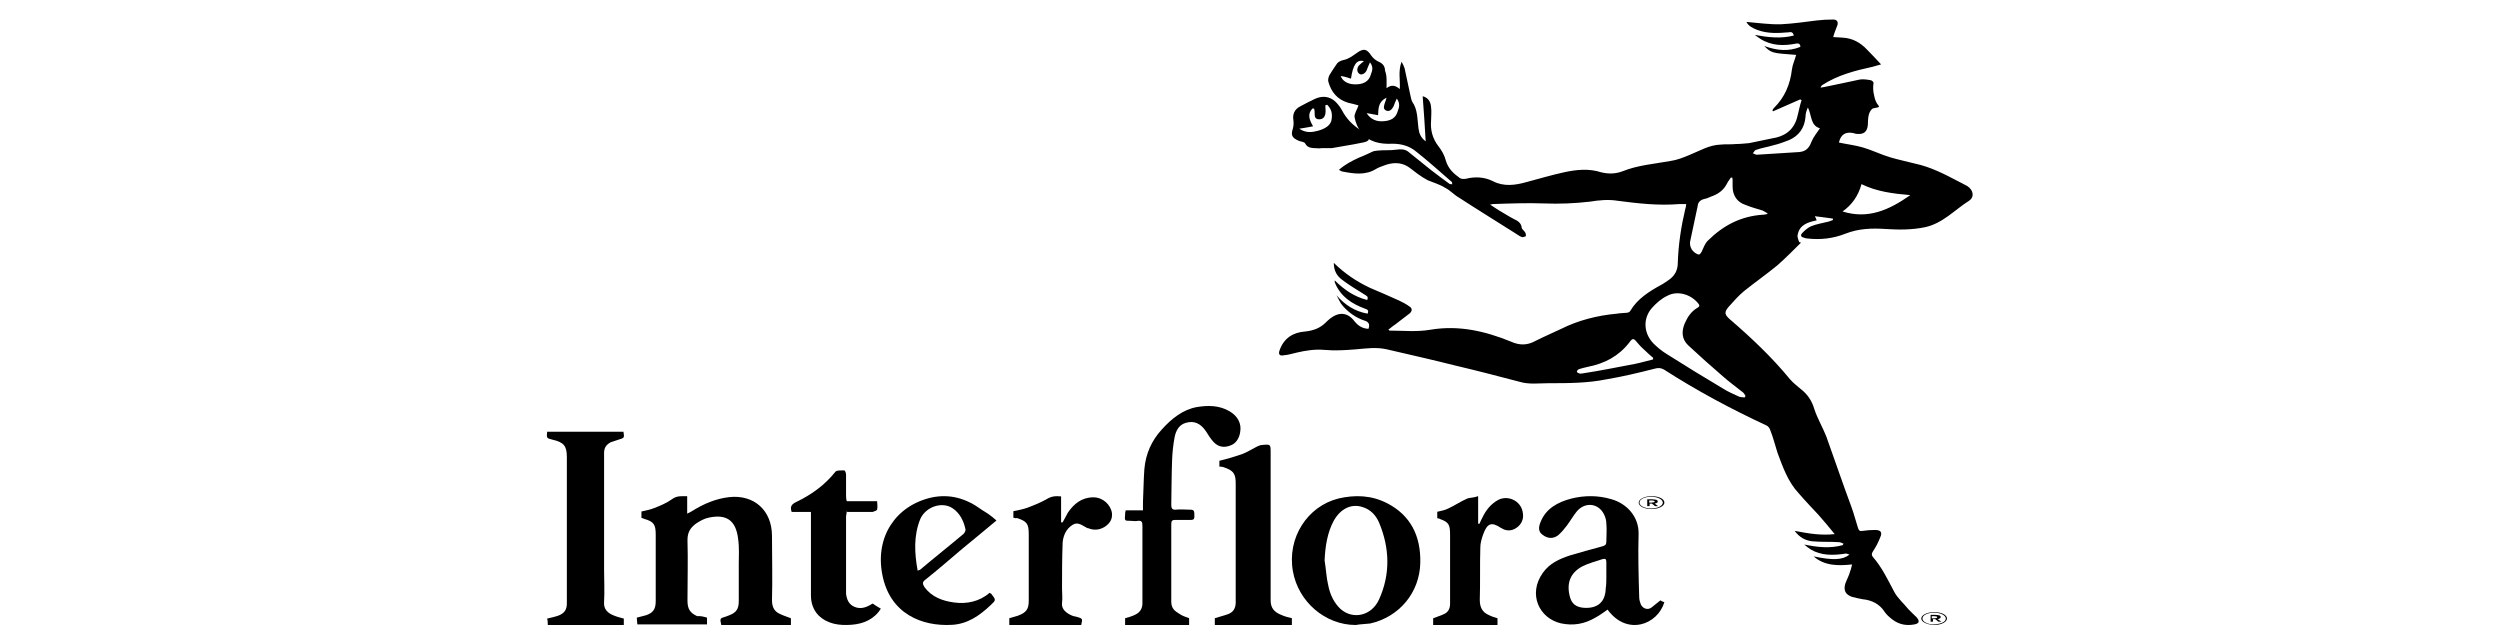
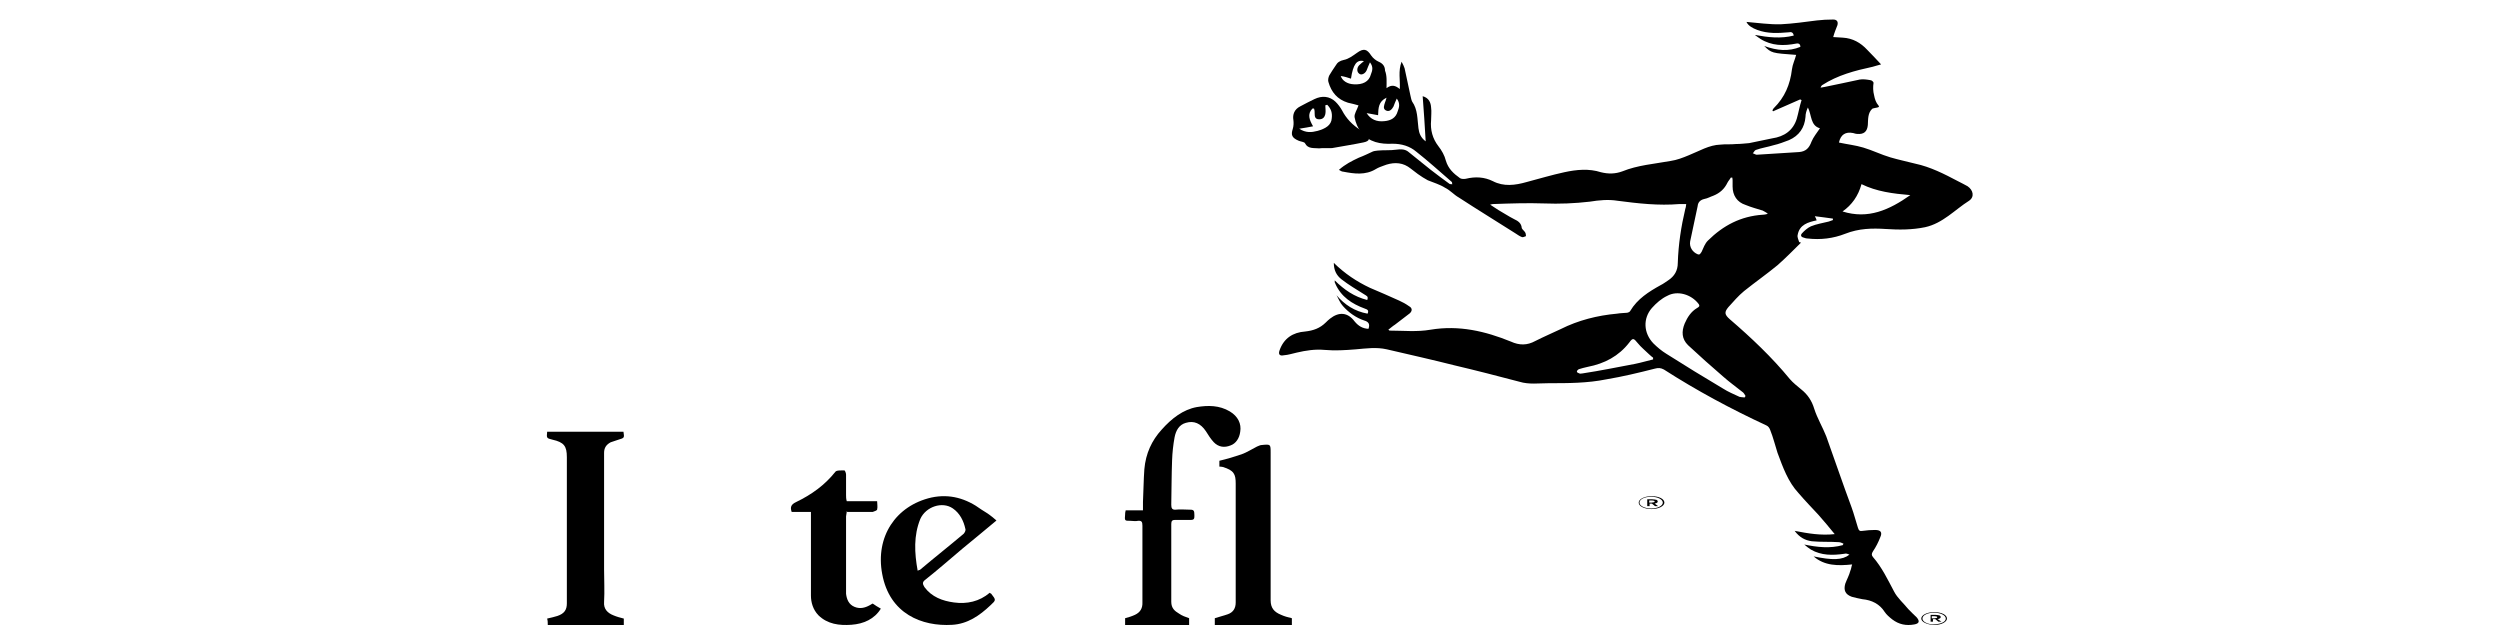
<svg xmlns="http://www.w3.org/2000/svg" width="128" height="32" viewBox="0 0 128 32" fill="none">
  <path d="M70.99 4.514C71.252 4.316 71.453 4.377 71.669 4.56C71.699 4.103 71.576 3.647 71.761 3.16C71.838 3.297 71.885 3.404 71.915 3.495C72.008 3.951 72.116 4.408 72.208 4.864C72.239 4.986 72.255 5.107 72.301 5.199C72.594 5.609 72.563 6.096 72.625 6.568C72.656 6.826 72.748 7.054 72.995 7.237C72.949 6.446 72.902 5.701 72.841 4.925C73.165 5.016 73.257 5.259 73.272 5.503C73.303 5.716 73.272 5.929 73.272 6.157C73.226 6.659 73.35 7.1 73.642 7.48C73.812 7.693 73.966 7.967 74.028 8.226C74.151 8.636 74.414 8.88 74.753 9.123C74.83 9.169 74.953 9.169 75.046 9.154C75.539 9.032 76.002 9.062 76.434 9.275C76.989 9.564 77.575 9.488 78.161 9.321C78.793 9.154 79.456 8.956 80.089 8.819C80.721 8.682 81.353 8.621 81.97 8.819C82.34 8.91 82.695 8.91 83.065 8.773C83.851 8.454 84.7 8.393 85.532 8.241C85.856 8.195 86.165 8.074 86.458 7.952C86.997 7.739 87.506 7.42 88.092 7.404C88.355 7.374 88.601 7.404 88.879 7.374C89.126 7.374 89.341 7.343 89.557 7.328C89.943 7.252 90.344 7.161 90.729 7.085C91.362 6.994 91.809 6.674 91.994 6.081C92.086 5.761 92.133 5.457 92.241 5.122C92.21 5.122 92.194 5.092 92.163 5.092C91.701 5.29 91.238 5.503 90.776 5.701C90.776 5.67 90.745 5.655 90.745 5.655C90.776 5.609 90.776 5.579 90.822 5.533C91.377 4.986 91.655 4.331 91.747 3.556C91.778 3.297 91.901 3.054 91.963 2.81C90.714 2.719 90.698 2.719 90.328 2.354C90.992 2.597 91.578 2.643 92.179 2.4C92.179 2.263 92.102 2.202 91.963 2.232C91.331 2.354 90.714 2.354 90.128 1.989C90.082 1.943 90.004 1.913 89.958 1.867C89.927 1.837 89.881 1.837 89.866 1.791C90.529 1.913 91.177 1.989 91.84 1.821C91.809 1.654 91.716 1.624 91.578 1.654C91.038 1.7 90.498 1.73 89.974 1.532C89.727 1.441 89.511 1.319 89.418 1.122C89.974 1.167 90.591 1.259 91.177 1.243C91.793 1.213 92.426 1.122 93.027 1.046C93.289 1.015 93.567 1 93.86 1C94.06 1 94.122 1.122 94.076 1.289C93.999 1.487 93.922 1.669 93.86 1.898C94.029 1.898 94.199 1.928 94.353 1.928C94.862 1.958 95.263 2.187 95.603 2.552C95.849 2.795 96.065 3.038 96.312 3.297C96.158 3.343 96.019 3.373 95.88 3.419C94.97 3.616 94.091 3.845 93.289 4.362C93.258 4.392 93.243 4.408 93.212 4.484C93.289 4.484 93.366 4.453 93.413 4.453C94.029 4.331 94.631 4.195 95.217 4.073C95.387 4.042 95.587 4.073 95.757 4.103C95.834 4.103 95.926 4.195 95.926 4.24C95.895 4.438 95.895 4.666 95.957 4.894C95.988 5.062 96.05 5.259 96.173 5.396C96.204 5.427 96.219 5.472 96.173 5.488C96.127 5.518 95.88 5.533 95.849 5.579C95.633 5.792 95.649 6.081 95.633 6.4C95.603 6.735 95.433 6.887 95.094 6.857C95.016 6.857 94.939 6.826 94.878 6.811C94.492 6.735 94.245 6.887 94.153 7.298C94.569 7.389 95.001 7.435 95.402 7.556C95.865 7.693 96.327 7.922 96.79 8.058C97.206 8.18 97.638 8.271 98.055 8.378C98.841 8.545 99.55 8.91 100.244 9.275C100.414 9.367 100.584 9.443 100.738 9.534C101.031 9.732 101.108 10.082 100.815 10.279C100.09 10.736 99.473 11.435 98.563 11.633C97.9 11.77 97.222 11.77 96.559 11.725C95.849 11.679 95.171 11.694 94.477 11.968C93.86 12.211 93.212 12.287 92.549 12.211C92.472 12.211 92.395 12.181 92.349 12.166C92.21 12.135 92.179 12.044 92.256 11.953C92.379 11.816 92.549 11.664 92.719 11.588C93.012 11.466 93.335 11.42 93.629 11.344C93.706 11.314 93.767 11.299 93.844 11.268C93.844 11.238 93.844 11.223 93.844 11.192C93.551 11.146 93.258 11.116 92.919 11.07C92.965 11.162 92.996 11.207 93.012 11.283C92.58 11.375 92.133 11.496 92.04 12.029C92.009 12.15 92.086 12.272 92.117 12.394C92.148 12.394 92.194 12.424 92.21 12.424C91.824 12.805 91.423 13.215 91.007 13.58C90.452 14.037 89.866 14.447 89.295 14.904C89.002 15.147 88.755 15.436 88.493 15.725C88.277 15.984 88.293 16.106 88.57 16.349C89.665 17.292 90.714 18.281 91.639 19.407C91.809 19.605 92.025 19.772 92.225 19.939C92.549 20.198 92.765 20.517 92.888 20.928C93.043 21.415 93.32 21.871 93.505 22.343C93.937 23.544 94.353 24.777 94.801 25.978C94.924 26.313 95.016 26.678 95.124 27.013C95.171 27.165 95.217 27.21 95.371 27.18C95.587 27.15 95.787 27.134 96.003 27.134C96.296 27.134 96.389 27.256 96.266 27.515C96.173 27.758 96.05 28.002 95.895 28.23C95.818 28.351 95.818 28.427 95.895 28.519C96.358 29.051 96.651 29.675 96.975 30.283C97.145 30.618 97.468 30.892 97.7 31.181C97.823 31.318 97.993 31.47 98.132 31.607C98.301 31.805 98.27 31.926 98.008 31.972C97.592 32.048 97.222 31.972 96.882 31.713C96.728 31.592 96.589 31.47 96.497 31.333C96.235 30.922 95.834 30.724 95.356 30.679C95.186 30.648 94.986 30.603 94.816 30.557C94.477 30.436 94.384 30.223 94.477 29.888C94.554 29.675 94.677 29.462 94.739 29.218C94.785 29.127 94.785 29.021 94.831 28.899C94.107 28.975 93.413 28.975 92.858 28.488C93.814 28.686 94.323 28.686 94.693 28.397C94.615 28.367 94.523 28.321 94.446 28.351C93.829 28.443 93.243 28.443 92.719 28.139C92.595 28.062 92.503 27.986 92.379 27.88C93.043 28.017 93.69 28.093 94.353 27.91C94.353 27.88 94.384 27.865 94.384 27.834C94.307 27.804 94.23 27.758 94.137 27.758C93.675 27.728 93.228 27.758 92.765 27.712C92.426 27.667 92.133 27.515 91.886 27.18C92.595 27.317 93.228 27.424 93.937 27.347C93.644 26.982 93.382 26.678 93.104 26.359C92.765 25.994 92.426 25.644 92.086 25.248C91.547 24.67 91.284 23.925 91.007 23.179C90.884 22.799 90.791 22.404 90.637 22.023C90.606 21.932 90.544 21.825 90.436 21.78C88.632 20.943 86.874 20 85.193 18.92C85.023 18.829 84.9 18.829 84.73 18.874C83.898 19.087 83.065 19.285 82.248 19.422C81.276 19.62 80.274 19.62 79.302 19.62C78.793 19.62 78.284 19.696 77.791 19.544C76.696 19.255 75.57 18.965 74.475 18.707C73.334 18.418 72.177 18.159 71.005 17.886C70.466 17.764 69.957 17.84 69.417 17.886C68.877 17.931 68.338 17.962 67.829 17.916C67.32 17.87 66.857 17.946 66.394 18.053C66.179 18.099 65.963 18.174 65.731 18.19C65.516 18.235 65.438 18.144 65.516 17.931C65.731 17.323 66.194 17.018 66.826 16.973C67.243 16.927 67.582 16.805 67.875 16.516C67.952 16.44 68.014 16.38 68.091 16.319C68.553 15.954 69.001 15.984 69.355 16.456C69.556 16.699 69.772 16.821 70.065 16.836C70.157 16.593 70.065 16.471 69.849 16.41C69.433 16.273 69.047 15.999 68.754 15.665C68.6 15.497 68.538 15.299 68.43 15.117C68.847 15.604 69.355 15.938 70.019 16.06C70.096 15.893 70.019 15.847 69.88 15.801C69.217 15.558 68.661 15.193 68.368 14.524C68.368 14.493 68.338 14.478 68.338 14.447C68.338 14.417 68.338 14.417 68.338 14.356C68.831 14.843 69.34 15.193 70.003 15.36C70.08 15.162 69.957 15.147 69.849 15.071C69.463 14.828 69.047 14.584 68.677 14.295C68.43 14.098 68.291 13.839 68.291 13.459C68.847 14.006 69.463 14.417 70.142 14.737C70.635 14.95 71.144 15.162 71.638 15.391C71.807 15.467 71.977 15.558 72.147 15.68C72.316 15.771 72.316 15.923 72.177 16.045C71.931 16.243 71.669 16.425 71.422 16.623C71.299 16.699 71.206 16.79 71.083 16.881C71.129 16.912 71.129 16.927 71.16 16.927C71.838 16.927 72.548 17.003 73.242 16.881C74.707 16.638 76.048 16.957 77.359 17.49C77.791 17.688 78.192 17.688 78.608 17.459C79.025 17.247 79.487 17.049 79.904 16.851C80.813 16.395 81.785 16.151 82.787 16.06C82.957 16.03 83.127 16.03 83.296 16.014C83.343 16.014 83.451 15.969 83.466 15.923C83.836 15.299 84.422 14.934 85.023 14.6C85.178 14.524 85.286 14.432 85.409 14.356C85.733 14.143 85.903 13.854 85.903 13.459C85.933 12.516 86.072 11.603 86.288 10.69C86.319 10.614 86.319 10.553 86.334 10.447C86.211 10.447 86.088 10.447 85.995 10.447C84.915 10.538 83.867 10.416 82.818 10.279C82.356 10.203 81.862 10.249 81.399 10.325C80.613 10.416 79.842 10.447 79.055 10.416C78.207 10.386 77.328 10.416 76.465 10.447C76.434 10.447 76.418 10.447 76.295 10.477C76.588 10.675 76.85 10.842 77.097 10.979C77.236 11.07 77.39 11.146 77.529 11.223C77.729 11.314 77.899 11.435 77.914 11.679C77.945 11.755 78.038 11.816 78.084 11.892C78.115 11.938 78.13 12.014 78.13 12.09C78.053 12.12 77.96 12.166 77.914 12.135C77.791 12.09 77.698 12.014 77.575 11.938C76.619 11.329 75.647 10.736 74.691 10.112C74.444 9.975 74.259 9.747 73.982 9.61C73.72 9.443 73.396 9.351 73.103 9.23C72.933 9.139 72.763 9.032 72.594 8.91C72.424 8.789 72.27 8.652 72.085 8.53C71.699 8.287 71.252 8.317 70.836 8.484C70.713 8.53 70.574 8.576 70.45 8.652C69.911 8.986 69.325 8.895 68.769 8.789C68.692 8.789 68.646 8.743 68.553 8.697C68.877 8.408 69.217 8.241 69.571 8.074C69.818 7.982 70.065 7.861 70.296 7.754C70.373 7.724 70.466 7.724 70.543 7.709C70.867 7.678 71.175 7.709 71.499 7.663C71.715 7.633 71.915 7.633 72.085 7.754C72.471 8.074 72.871 8.378 73.257 8.697C73.581 8.941 73.889 9.184 74.213 9.412C74.244 9.443 74.306 9.412 74.352 9.443C74.352 9.397 74.352 9.321 74.321 9.306C73.704 8.773 73.118 8.241 72.517 7.769C72.177 7.48 71.761 7.359 71.299 7.359C70.682 7.389 70.096 7.283 69.695 6.781C69.525 6.568 69.402 6.279 69.355 6.005C69.325 5.837 69.479 5.624 69.556 5.396C69.417 5.351 69.217 5.305 69.016 5.259C68.476 5.092 68.168 4.727 68.014 4.195C67.983 4.103 68.014 3.951 68.06 3.86C68.153 3.693 68.276 3.525 68.384 3.358C68.476 3.191 68.6 3.114 68.8 3.069C69.047 3.023 69.263 2.856 69.479 2.704C69.818 2.46 69.988 2.506 70.204 2.841C70.296 2.978 70.45 3.099 70.589 3.16C70.805 3.251 70.913 3.404 70.913 3.616C71.021 3.89 70.99 4.179 70.99 4.514ZM89.326 20.35L89.372 20.274C89.326 20.198 89.28 20.107 89.203 20.061C88.879 19.802 88.54 19.559 88.231 19.285C87.614 18.753 87.013 18.22 86.427 17.672C86.103 17.353 86.088 16.973 86.257 16.562C86.396 16.243 86.581 15.954 86.889 15.771C86.966 15.725 87.059 15.68 86.966 15.558C86.596 15.071 85.887 14.858 85.363 15.147C85.07 15.284 84.808 15.512 84.576 15.771C84.114 16.303 84.144 17.049 84.653 17.581C84.854 17.779 85.07 17.962 85.317 18.114C86.273 18.722 87.244 19.315 88.216 19.893C88.478 20.061 88.771 20.183 89.064 20.319C89.11 20.335 89.203 20.335 89.326 20.35ZM88.694 9.093C88.663 9.093 88.647 9.093 88.617 9.093C88.57 9.184 88.493 9.26 88.447 9.351C88.293 9.671 88.061 9.884 87.722 10.021C87.583 10.066 87.429 10.158 87.26 10.188C87.059 10.234 86.936 10.355 86.92 10.553C86.797 11.162 86.658 11.755 86.535 12.364C86.489 12.652 86.658 12.911 86.92 13.018C87.044 13.063 87.059 12.972 87.121 12.896C87.213 12.698 87.29 12.47 87.445 12.318C88.231 11.542 89.126 11.07 90.251 10.994C90.344 10.994 90.452 10.964 90.513 10.949C90.421 10.857 90.313 10.827 90.251 10.781C89.958 10.69 89.665 10.614 89.372 10.492C88.941 10.355 88.709 10.006 88.709 9.549C88.709 9.458 88.709 9.351 88.709 9.26C88.709 9.23 88.709 9.169 88.694 9.093ZM95.309 9.428C95.14 10.036 94.816 10.492 94.338 10.827C95.649 11.238 96.728 10.751 97.808 9.99C96.913 9.914 96.081 9.808 95.309 9.428ZM93.181 6.568C92.688 6.431 92.765 5.898 92.564 5.503C92.487 5.67 92.441 5.822 92.441 5.99C92.395 6.537 92.117 6.948 91.593 7.176C91.346 7.267 91.084 7.374 90.806 7.435C90.513 7.526 90.19 7.572 89.897 7.678C89.82 7.709 89.804 7.8 89.742 7.845C89.82 7.876 89.897 7.922 89.943 7.922C90.668 7.876 91.377 7.83 92.117 7.785C92.457 7.754 92.626 7.587 92.749 7.252C92.842 7.024 93.027 6.796 93.181 6.568ZM84.638 18.403C84.638 18.372 84.638 18.357 84.638 18.311C84.561 18.266 84.499 18.19 84.437 18.144C84.237 17.946 84.021 17.779 83.851 17.566C83.651 17.323 83.605 17.277 83.42 17.536C82.88 18.235 82.155 18.616 81.291 18.783C81.153 18.813 80.968 18.859 80.829 18.905C80.783 18.935 80.736 18.981 80.736 19.026C80.736 19.072 80.813 19.102 80.86 19.118C80.906 19.148 80.952 19.118 81.029 19.118C81.939 18.981 82.818 18.798 83.713 18.631C84.021 18.57 84.314 18.479 84.638 18.403ZM68.646 3.89C68.723 4.134 68.985 4.301 69.309 4.316C69.772 4.347 70.096 4.179 70.188 3.814C70.265 3.616 70.327 3.434 70.142 3.191C70.065 3.358 70.019 3.48 69.972 3.601C69.88 3.799 69.679 3.86 69.587 3.769C69.463 3.677 69.463 3.48 69.587 3.343C69.664 3.267 69.741 3.206 69.834 3.13C69.463 3.038 69.278 3.297 69.17 4.027C68.985 3.966 68.847 3.921 68.646 3.89ZM69.972 5.792C70.173 6.111 70.481 6.248 70.882 6.203C71.221 6.172 71.468 6.035 71.561 5.701C71.638 5.503 71.699 5.29 71.514 5.046C71.437 5.214 71.391 5.335 71.345 5.457C71.268 5.594 71.144 5.746 70.959 5.655C70.79 5.564 70.867 5.396 70.913 5.244C70.944 5.168 70.959 5.122 70.99 5.001C70.574 5.199 70.574 5.533 70.558 5.898C70.358 5.868 70.188 5.822 69.972 5.792Z" fill="black" />
-   <path d="M36.199 31.624V31.968H32.633C32.633 31.875 32.603 31.749 32.603 31.624C32.768 31.577 32.917 31.546 33.081 31.499C33.454 31.373 33.573 31.17 33.573 30.778C33.573 29.635 33.573 28.492 33.573 27.38C33.573 26.863 33.484 26.706 32.977 26.565C32.932 26.534 32.887 26.534 32.842 26.518V26.189C33.051 26.142 33.29 26.095 33.484 26.017C33.812 25.892 34.14 25.751 34.424 25.547C34.662 25.375 34.901 25.406 35.184 25.406V26.299C35.274 26.252 35.349 26.221 35.423 26.174C36.02 25.798 36.646 25.532 37.333 25.453C38.601 25.312 39.526 26.127 39.526 27.442C39.526 28.539 39.556 29.619 39.526 30.731C39.526 31.107 39.66 31.326 39.973 31.452C40.137 31.53 40.301 31.577 40.495 31.655V32H36.93C36.855 31.671 36.855 31.655 37.139 31.577C37.213 31.546 37.273 31.53 37.348 31.499C37.706 31.358 37.825 31.17 37.825 30.778C37.825 30.152 37.825 29.51 37.825 28.899C37.825 28.476 37.855 28.037 37.795 27.615C37.676 26.55 37.109 26.33 36.288 26.503C36.05 26.55 35.841 26.675 35.647 26.8C35.363 27.004 35.199 27.239 35.199 27.646C35.229 28.68 35.199 29.698 35.199 30.747C35.199 31.17 35.319 31.373 35.692 31.546C35.886 31.53 36.035 31.577 36.199 31.624Z" fill="black" />
  <path d="M60.883 31.652V32H57.606V31.652C57.789 31.604 57.944 31.557 58.113 31.478C58.38 31.351 58.507 31.145 58.492 30.829C58.492 29.531 58.492 28.217 58.492 26.92C58.492 26.714 58.45 26.651 58.267 26.666C58.141 26.698 58 26.666 57.874 26.666C57.578 26.666 57.578 26.666 57.606 26.334C57.606 26.287 57.606 26.239 57.635 26.128H58.52C58.52 25.986 58.52 25.859 58.52 25.701C58.549 25.147 58.549 24.593 58.591 24.023C58.661 23.216 58.971 22.552 59.477 21.998C59.983 21.428 60.574 20.969 61.277 20.842C61.853 20.747 62.43 20.747 62.965 21.064C63.386 21.317 63.569 21.697 63.499 22.108C63.457 22.441 63.274 22.71 63.007 22.805C62.697 22.931 62.388 22.9 62.135 22.631C61.98 22.457 61.868 22.283 61.741 22.077C61.474 21.681 61.136 21.523 60.714 21.65C60.377 21.744 60.208 22.029 60.138 22.393C60.068 22.773 60.025 23.169 60.011 23.564C59.983 24.308 59.983 25.1 59.969 25.843C59.969 26.018 60.011 26.097 60.166 26.097C60.433 26.065 60.7 26.097 60.968 26.097C61.122 26.097 61.15 26.176 61.15 26.318C61.15 26.445 61.193 26.619 60.996 26.619C60.728 26.619 60.433 26.619 60.166 26.619C60.025 26.619 59.969 26.666 59.969 26.825C59.969 28.154 59.969 29.483 59.969 30.813C59.969 31.145 60.152 31.288 60.363 31.414C60.517 31.525 60.7 31.588 60.883 31.652Z" fill="black" />
-   <path d="M69.415 32C67.849 32 66.472 30.808 66.197 29.25C65.892 27.539 66.936 25.92 68.531 25.523C69.386 25.324 70.226 25.355 71.024 25.767C72.212 26.378 72.749 27.432 72.719 28.807C72.691 30.335 71.647 31.587 70.154 31.923C69.922 31.954 69.647 31.954 69.415 32ZM67.82 28.7C67.893 29.128 67.907 29.571 68.009 29.983C68.096 30.442 68.313 30.885 68.646 31.19C69.284 31.74 70.226 31.526 70.603 30.701C71.198 29.403 71.154 28.043 70.603 26.745C70.444 26.378 70.168 26.088 69.777 25.966C69.197 25.767 68.632 26.042 68.284 26.669C67.965 27.264 67.849 27.967 67.82 28.7Z" fill="black" />
-   <path d="M85.012 30.738C85.059 30.769 85.138 30.814 85.216 30.83C84.87 31.991 83.298 32.572 82.308 31.212C82.103 31.349 81.915 31.502 81.679 31.625C81.129 31.945 80.563 32.052 79.918 31.915C78.802 31.655 78.22 30.417 78.991 29.332C79.337 28.843 79.84 28.614 80.406 28.43C80.956 28.277 81.506 28.109 82.041 27.972C82.198 27.926 82.245 27.88 82.245 27.727C82.245 27.406 82.276 27.116 82.245 26.81C82.245 26.642 82.198 26.474 82.119 26.321C81.82 25.741 81.129 25.695 80.72 26.199C80.547 26.413 80.39 26.688 80.217 26.917C80.091 27.085 79.95 27.253 79.777 27.406C79.51 27.605 79.227 27.575 78.975 27.376C78.771 27.238 78.755 27.009 78.881 26.719C79.148 26.046 79.745 25.71 80.453 25.527C81.129 25.358 81.82 25.358 82.496 25.557C83.267 25.771 83.911 26.428 83.896 27.33C83.864 28.415 83.896 29.5 83.927 30.57C83.927 30.692 83.959 30.814 84.006 30.937C84.1 31.151 84.352 31.258 84.556 31.105C84.666 31.028 84.808 30.891 85.012 30.738ZM82.245 29.531C82.245 29.286 82.245 29.026 82.245 28.782C82.245 28.629 82.198 28.583 82.041 28.629C81.695 28.751 81.349 28.828 81.019 28.996C80.39 29.332 80.201 29.867 80.374 30.539C80.469 30.922 80.704 31.09 81.097 31.12C81.82 31.166 82.198 30.799 82.213 30.127C82.245 29.928 82.245 29.729 82.245 29.531Z" fill="black" />
  <path d="M28.046 32C28.046 31.88 28.046 31.791 28.014 31.671C28.222 31.626 28.398 31.581 28.542 31.536C28.895 31.416 29.023 31.222 29.023 30.892C29.023 28.408 29.023 25.923 29.023 23.409C29.023 22.84 28.879 22.645 28.286 22.511C27.982 22.436 27.982 22.436 28.014 22.106H31.922C31.971 22.421 31.971 22.421 31.666 22.511C31.522 22.555 31.394 22.6 31.266 22.645C31.041 22.765 30.929 22.93 30.929 23.184C30.929 25.175 30.929 27.166 30.929 29.156C30.929 29.695 30.961 30.264 30.929 30.818C30.897 31.177 31.105 31.386 31.41 31.506C31.586 31.581 31.762 31.626 31.939 31.671V32H28.046Z" fill="black" />
  <path d="M51.018 26.65C50.403 27.161 49.848 27.625 49.278 28.09C48.634 28.632 48.019 29.174 47.374 29.684C47.209 29.808 47.239 29.901 47.329 30.056C47.704 30.567 48.259 30.768 48.843 30.846C49.503 30.938 50.148 30.799 50.673 30.35C50.703 30.381 50.718 30.381 50.748 30.397C51.003 30.722 51.003 30.722 50.718 30.985C50.148 31.527 49.533 31.945 48.754 31.991C47.209 32.084 45.544 31.434 45.169 29.39C44.809 27.486 45.859 25.891 47.689 25.473C48.634 25.272 49.473 25.52 50.253 26.093C50.388 26.185 50.538 26.263 50.658 26.356C50.763 26.433 50.883 26.526 51.018 26.65ZM46.984 29.22C47.029 29.189 47.074 29.189 47.104 29.174C47.839 28.554 48.604 27.95 49.338 27.331C49.383 27.285 49.458 27.161 49.428 27.083C49.338 26.665 49.144 26.278 48.784 26.03C48.244 25.659 47.404 25.938 47.119 26.572C46.774 27.424 46.819 28.306 46.984 29.22Z" fill="black" />
  <path d="M62.432 23.891V23.591C62.834 23.496 63.202 23.386 63.569 23.26C63.837 23.165 64.104 22.991 64.355 22.865C64.439 22.834 64.522 22.786 64.589 22.786C65.057 22.739 65.057 22.739 65.057 23.181C65.057 25.705 65.057 28.229 65.057 30.738C65.057 31.132 65.241 31.337 65.592 31.479C65.76 31.558 65.944 31.605 66.144 31.653V32H62.198V31.653C62.432 31.574 62.65 31.527 62.867 31.448C63.135 31.353 63.268 31.148 63.268 30.848C63.268 28.829 63.268 26.778 63.268 24.758C63.268 24.285 63.185 24.08 62.599 23.907C62.516 23.891 62.483 23.891 62.432 23.891Z" fill="black" />
-   <path d="M75.681 25.404V26.814C75.709 26.814 75.723 26.814 75.751 26.814C75.793 26.72 75.835 26.61 75.891 26.516C76.072 26.125 76.337 25.796 76.714 25.592C77.216 25.341 77.844 25.639 77.956 26.187C78.026 26.485 77.956 26.751 77.733 26.955C77.496 27.159 77.23 27.221 76.937 27.08C76.909 27.049 76.868 27.033 76.853 27.033C76.365 26.704 76.142 26.783 75.932 27.378C75.863 27.582 75.793 27.801 75.793 28.02C75.765 28.913 75.793 29.838 75.765 30.715C75.765 31.107 75.904 31.342 76.212 31.483C76.365 31.561 76.505 31.608 76.672 31.655V32H73.378V31.655C73.56 31.577 73.755 31.53 73.909 31.451C74.146 31.358 74.258 31.154 74.244 30.856C74.244 29.697 74.244 28.522 74.244 27.378C74.244 26.861 74.174 26.736 73.741 26.579C73.699 26.548 73.657 26.548 73.588 26.532V26.203C73.783 26.156 73.978 26.125 74.16 26.031C74.495 25.874 74.816 25.655 75.151 25.514C75.276 25.482 75.458 25.482 75.681 25.404Z" fill="black" />
-   <path d="M51.885 26.505V26.173C52.11 26.126 52.367 26.078 52.592 26C52.93 25.873 53.283 25.731 53.589 25.557C53.814 25.415 54.023 25.384 54.328 25.415V26.742C54.36 26.742 54.376 26.742 54.408 26.742C54.505 26.568 54.585 26.41 54.682 26.236C54.987 25.794 55.389 25.463 55.984 25.463C56.466 25.463 56.868 25.842 56.932 26.268C56.964 26.568 56.836 26.789 56.578 26.963C56.305 27.136 56.016 27.168 55.711 27.042H55.678C55.421 26.915 55.196 26.694 54.923 26.868C54.585 27.073 54.441 27.421 54.408 27.768C54.376 28.573 54.376 29.347 54.376 30.137C54.376 30.389 54.408 30.61 54.376 30.863C54.344 31.131 54.505 31.305 54.714 31.431C54.843 31.51 54.971 31.558 55.1 31.573C55.437 31.668 55.437 31.668 55.357 32H51.676V31.652C51.821 31.605 51.981 31.573 52.11 31.526C52.544 31.368 52.672 31.195 52.672 30.752C52.672 29.631 52.672 28.51 52.672 27.373C52.672 26.821 52.592 26.694 52.062 26.521C52.013 26.552 51.965 26.521 51.885 26.505Z" fill="black" />
  <path d="M43.353 26.18C43.353 26.272 43.318 26.379 43.318 26.44C43.318 27.724 43.318 28.977 43.318 30.261C43.318 30.307 43.318 30.353 43.318 30.399C43.353 30.689 43.456 30.949 43.751 31.071C44.044 31.194 44.321 31.117 44.598 30.949C44.632 30.919 44.65 30.919 44.684 30.903C44.822 30.995 44.926 31.071 45.099 31.163C44.771 31.698 44.217 31.943 43.595 31.988C42.972 32.034 42.367 31.958 41.9 31.499C41.624 31.209 41.52 30.842 41.52 30.491C41.52 29.161 41.52 27.831 41.52 26.501V26.211H40.534C40.448 25.966 40.5 25.829 40.759 25.706C41.554 25.324 42.229 24.835 42.765 24.163C42.817 24.071 43.059 24.086 43.232 24.086C43.266 24.086 43.318 24.224 43.318 24.3C43.318 24.636 43.318 24.973 43.318 25.34C43.318 25.431 43.318 25.538 43.353 25.66H44.909C44.909 25.798 44.944 25.951 44.909 26.088C44.909 26.134 44.771 26.18 44.684 26.211C44.321 26.211 43.992 26.211 43.647 26.211H43.37V26.18H43.353Z" fill="black" />
  <path d="M67.542 7.596C67.278 7.568 66.965 7.637 66.816 7.334C66.783 7.265 66.601 7.251 66.502 7.21C66.139 7.059 66.09 6.907 66.189 6.604C66.238 6.453 66.238 6.274 66.222 6.15C66.172 5.861 66.271 5.599 66.568 5.448C66.799 5.324 67.064 5.186 67.295 5.076C67.691 4.884 68.07 4.925 68.368 5.2C68.5 5.324 68.632 5.503 68.714 5.654C68.929 6.067 69.243 6.398 69.655 6.659C69.754 6.728 69.87 6.783 69.936 6.852C70.167 7.072 70.15 7.224 69.804 7.293C69.275 7.403 68.731 7.485 68.203 7.582C67.971 7.596 67.74 7.568 67.542 7.596ZM67.955 5.365C67.922 5.365 67.872 5.393 67.856 5.393C67.856 5.544 67.889 5.696 67.856 5.847C67.823 5.971 67.757 6.109 67.542 6.109C67.328 6.109 67.311 5.957 67.311 5.82C67.311 5.737 67.311 5.641 67.278 5.558H67.196C66.915 5.847 67.047 6.15 67.229 6.467C66.998 6.508 66.816 6.549 66.519 6.591C66.865 6.811 67.146 6.783 67.46 6.701C67.856 6.591 68.169 6.412 68.186 6.054C68.219 5.778 68.153 5.572 67.955 5.365Z" fill="black" />
  <path d="M83.901 25.734C83.901 25.564 84.18 25.404 84.558 25.404C84.937 25.404 85.216 25.544 85.216 25.734C85.216 25.904 84.937 26.064 84.558 26.064C84.2 26.064 83.901 25.924 83.901 25.734ZM85.136 25.734C85.136 25.574 84.877 25.434 84.539 25.434C84.2 25.434 83.941 25.564 83.941 25.734C83.941 25.894 84.2 26.034 84.539 26.034C84.877 26.034 85.136 25.894 85.136 25.734ZM84.279 25.564H84.598C84.698 25.564 84.758 25.584 84.818 25.594C84.858 25.614 84.877 25.644 84.877 25.674C84.877 25.734 84.818 25.764 84.718 25.784L84.897 25.914H84.738L84.579 25.784H84.459V25.914H84.339V25.564H84.279ZM84.598 25.724C84.698 25.724 84.718 25.704 84.718 25.674C84.718 25.644 84.658 25.624 84.598 25.624H84.439V25.734H84.598V25.724Z" fill="black" />
  <path d="M98.369 31.67C98.369 31.5 98.648 31.34 99.027 31.34C99.406 31.34 99.684 31.48 99.684 31.67C99.684 31.84 99.406 32 99.027 32C98.648 31.98 98.369 31.84 98.369 31.67ZM99.625 31.67C99.625 31.51 99.366 31.37 99.027 31.37C98.688 31.37 98.429 31.5 98.429 31.67C98.429 31.83 98.688 31.97 99.027 31.97C99.385 31.95 99.625 31.83 99.625 31.67ZM98.768 31.48H99.087C99.186 31.48 99.246 31.5 99.306 31.51C99.346 31.53 99.366 31.56 99.366 31.59C99.366 31.65 99.306 31.68 99.206 31.7L99.406 31.83H99.246L99.087 31.7H98.967V31.83H98.847V31.48H98.768ZM99.067 31.65C99.166 31.65 99.186 31.63 99.186 31.6C99.186 31.57 99.126 31.55 99.067 31.55H98.907V31.66H99.067V31.65Z" fill="black" />
</svg>